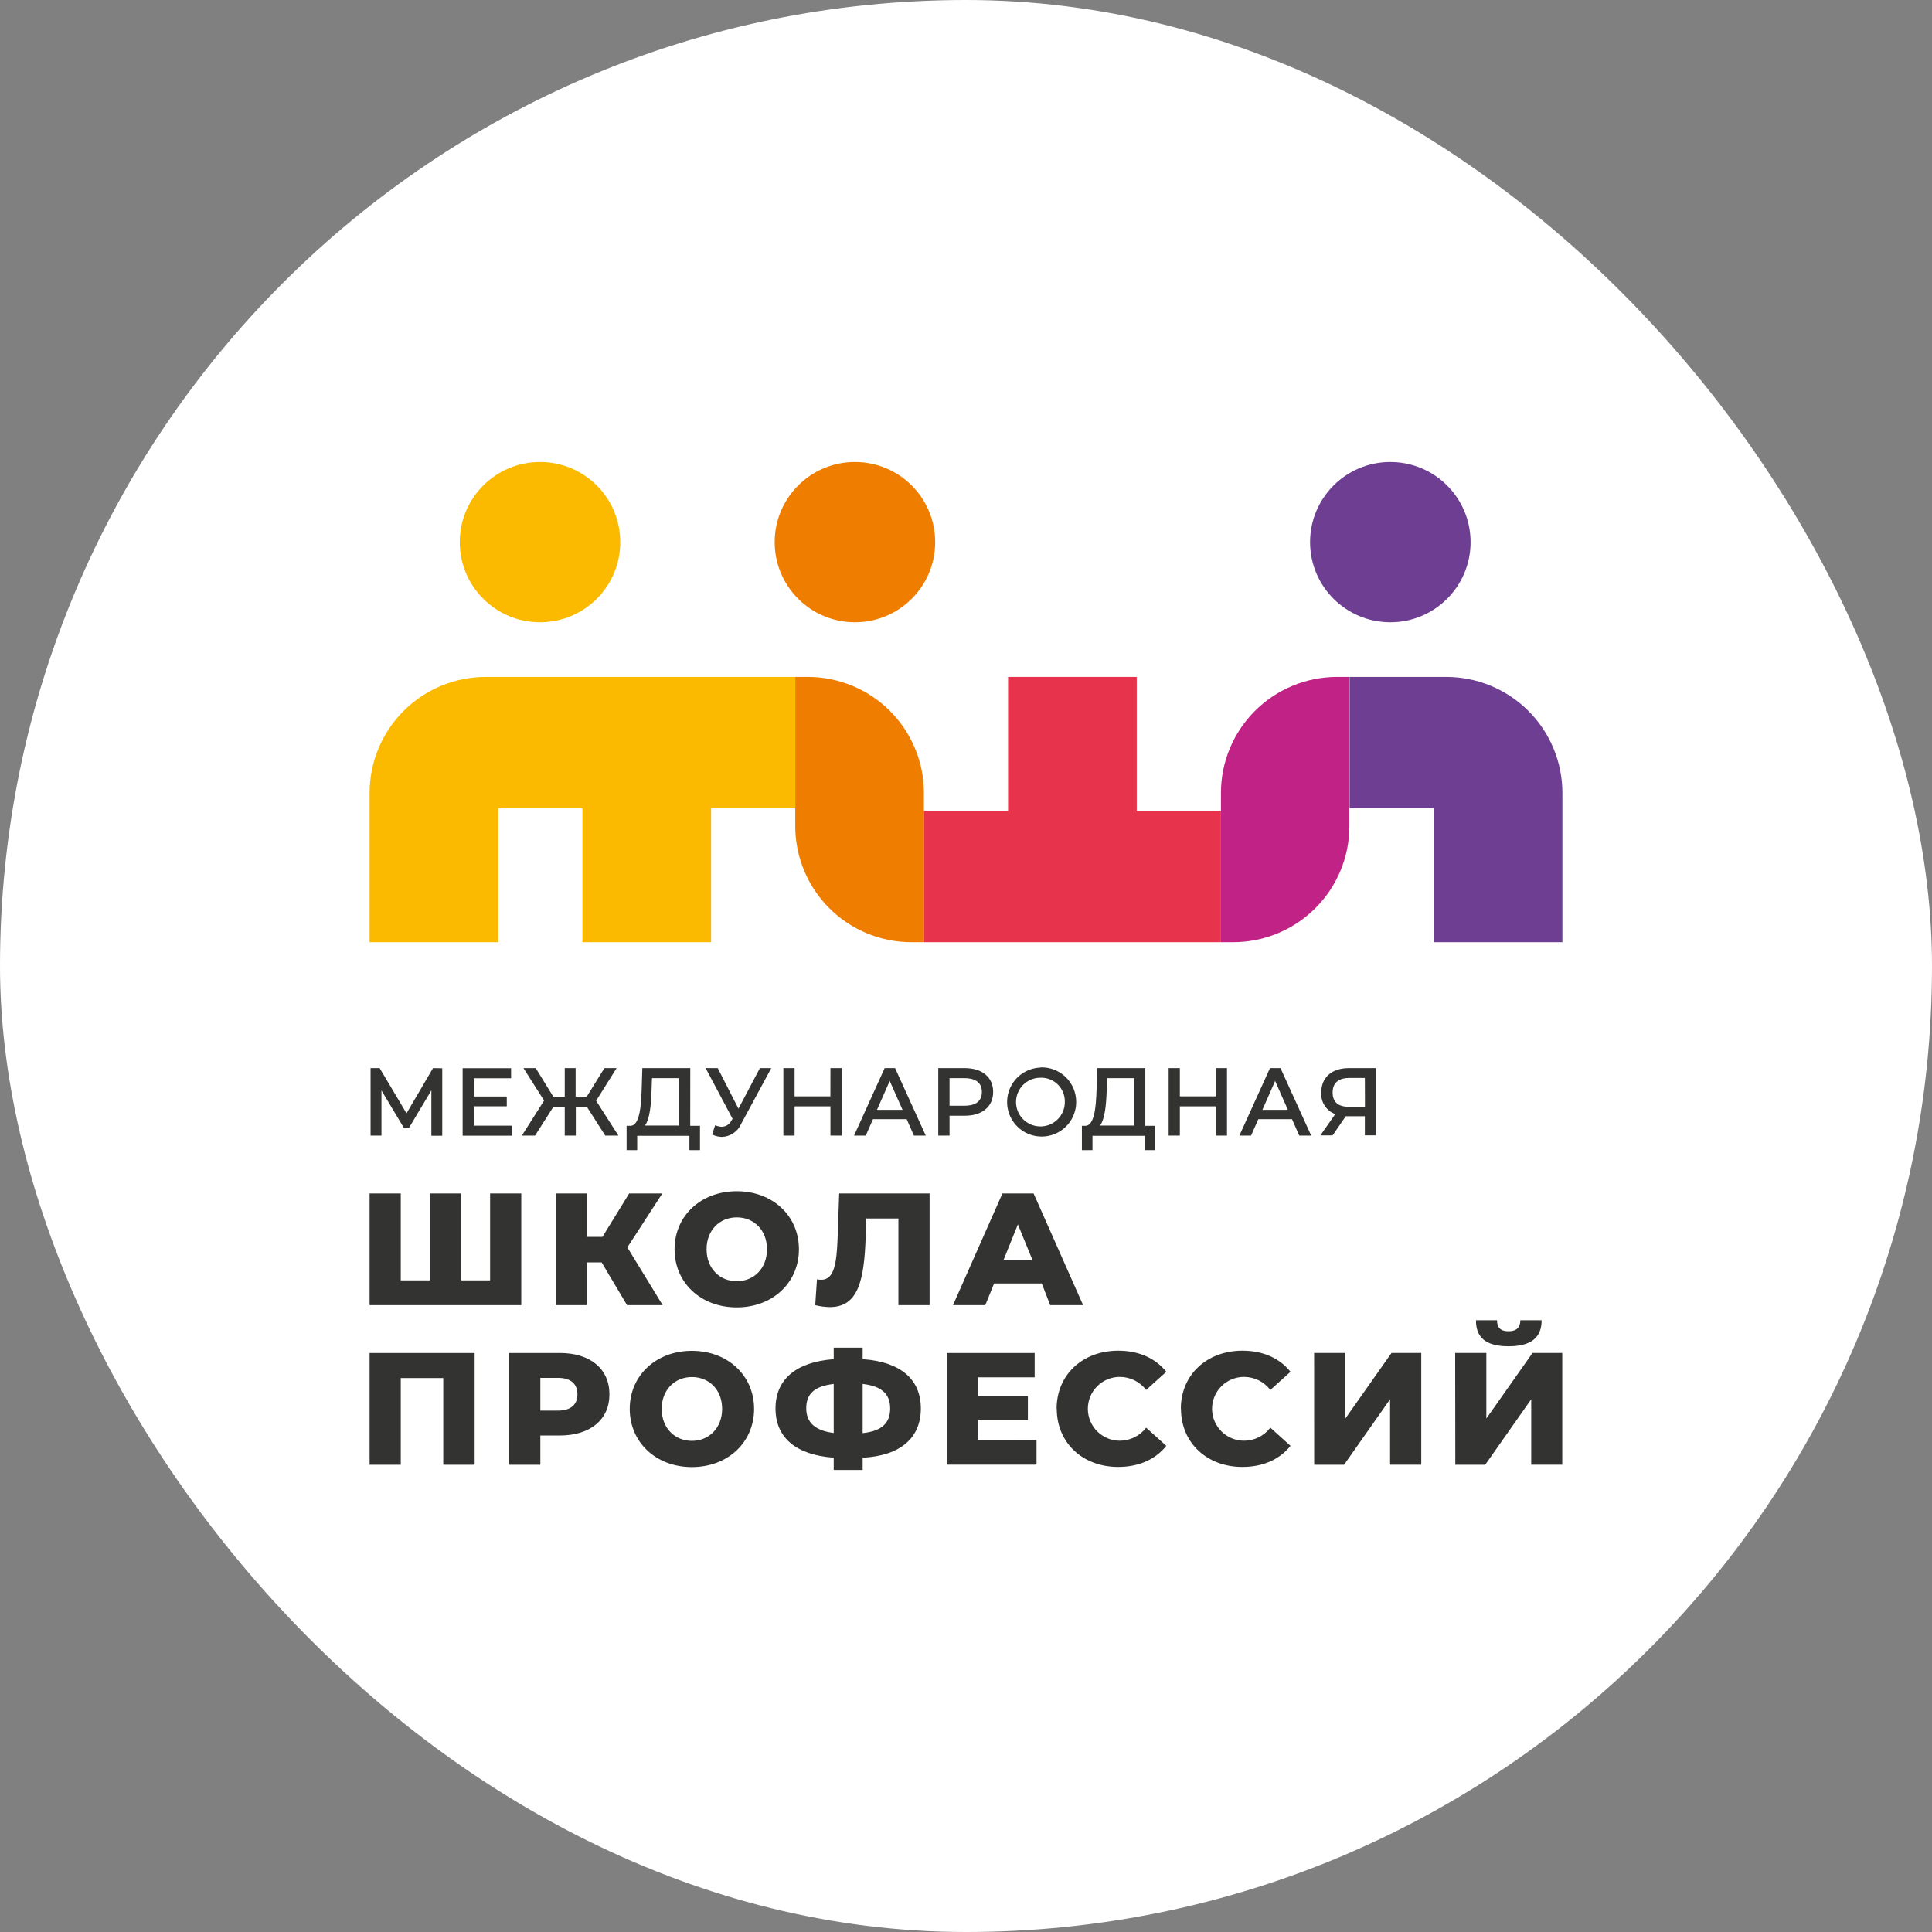
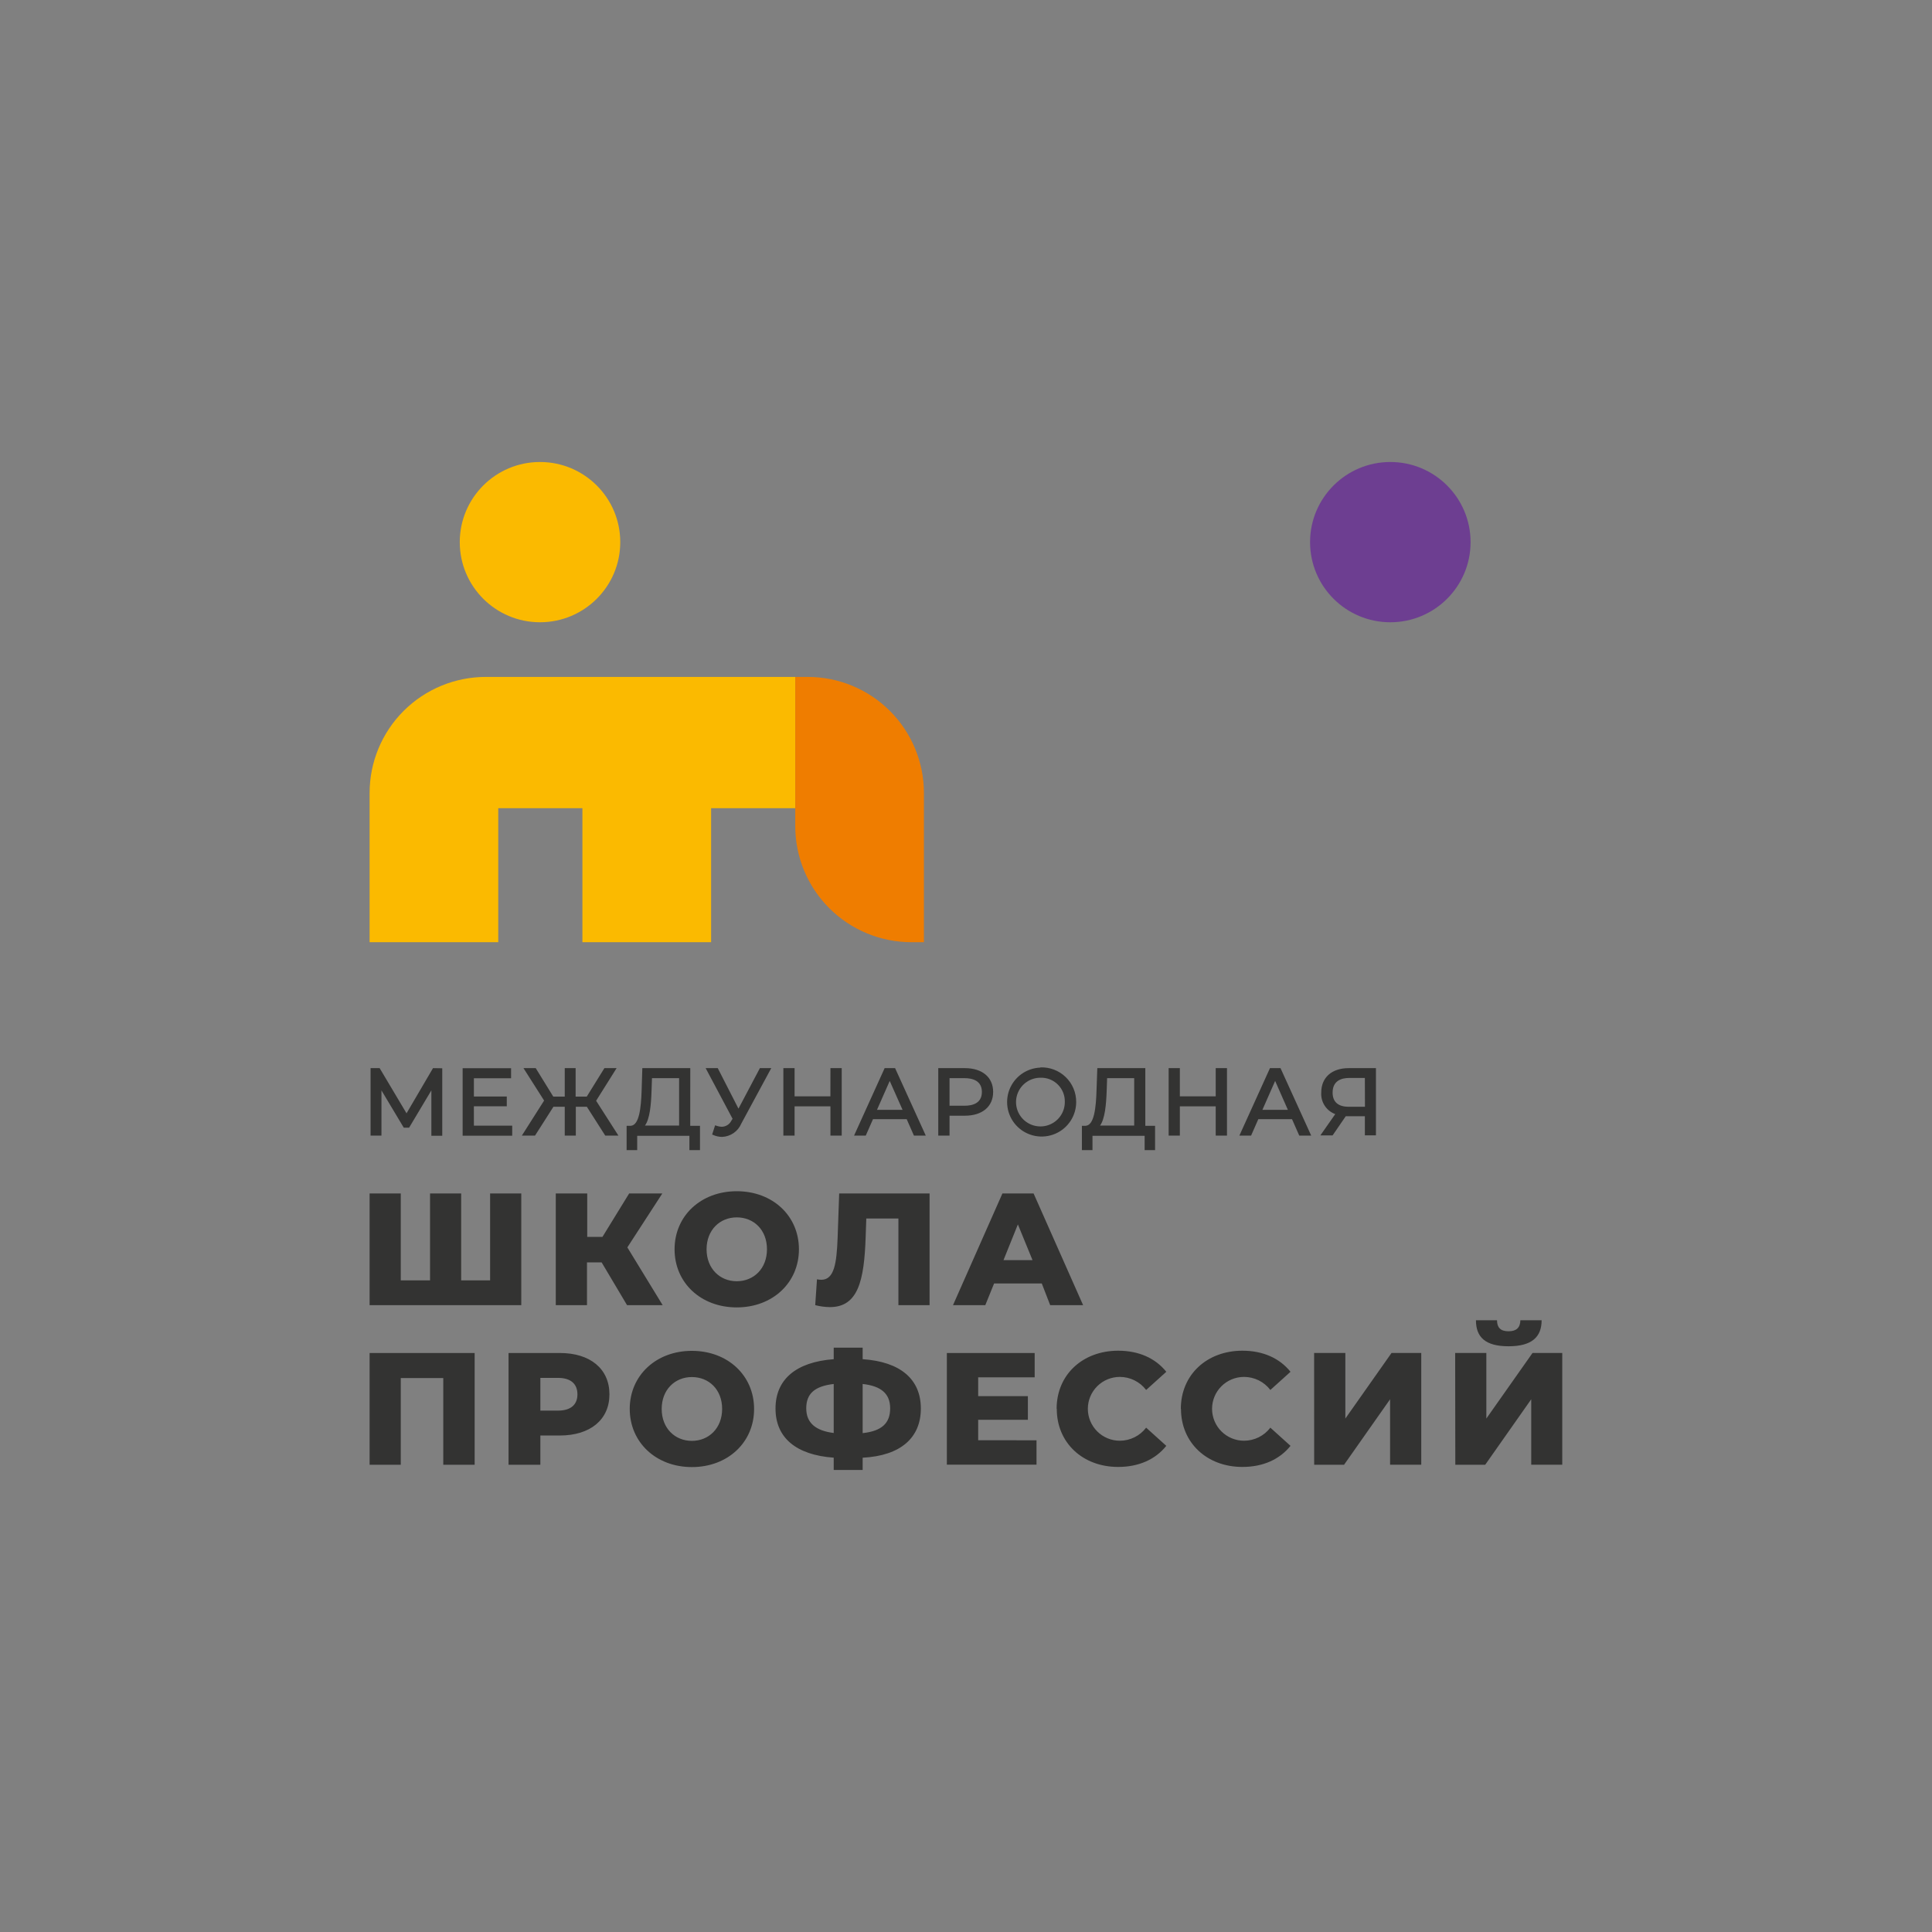
<svg xmlns="http://www.w3.org/2000/svg" width="230" height="230" viewBox="0 0 230 230" fill="none">
  <rect x="0" y="0" width="230" height="230" fill="#808080" stroke="none" />
-   <rect width="230" height="230" rx="115" fill="white" />
  <g clip-path="url(#clip0_1512_100)">
-     <path d="M101.778 74.079C107.055 74.079 111.332 69.808 111.332 64.54C111.332 59.271 107.055 55 101.778 55C96.501 55 92.224 59.271 92.224 64.54C92.224 69.808 96.501 74.079 101.778 74.079Z" fill="#EF7D00" />
    <path d="M165.515 74.079C170.792 74.079 175.069 69.808 175.069 64.54C175.069 59.271 170.792 55 165.515 55C160.238 55 155.961 59.271 155.961 64.54C155.961 69.808 160.238 74.079 165.515 74.079Z" fill="#6D3E91" />
    <path d="M44 94.399V112.167H59.316V96.214H69.335V112.167H84.656V96.214H94.675V80.585H57.835C54.166 80.585 50.647 82.041 48.052 84.631C45.458 87.222 44 90.735 44 94.399Z" fill="#FBBA00" />
    <path d="M96.156 80.585H94.675V98.348C94.674 100.162 95.031 101.959 95.726 103.636C96.421 105.312 97.44 106.836 98.725 108.119C100.01 109.403 101.535 110.421 103.214 111.115C104.893 111.81 106.692 112.167 108.51 112.167H109.991V94.399C109.991 90.735 108.533 87.222 105.939 84.631C103.344 82.041 99.825 80.585 96.156 80.585Z" fill="#EF7D00" />
-     <path d="M160.665 80.585V96.214H170.684V112.167H186V94.399C186.001 92.585 185.643 90.788 184.948 89.112C184.253 87.436 183.234 85.912 181.95 84.63C180.665 83.347 179.139 82.329 177.46 81.635C175.782 80.942 173.982 80.585 172.165 80.585H160.665Z" fill="#6D3E91" />
-     <path d="M145.35 96.539H135.325V80.585H120.009V96.539H109.991V112.167H145.35V96.539Z" fill="#E7334C" />
-     <path d="M145.35 94.399V112.167H146.802C150.472 112.167 153.993 110.711 156.588 108.12C159.184 105.528 160.642 102.013 160.642 98.348V80.585H159.161C155.496 80.59 151.982 82.048 149.392 84.638C146.802 87.228 145.348 90.739 145.35 94.399Z" fill="#C02385" />
    <path d="M64.287 74.079C69.564 74.079 73.841 69.808 73.841 64.54C73.841 59.271 69.564 55 64.287 55C59.011 55 54.733 59.271 54.733 64.54C54.733 69.808 59.011 74.079 64.287 74.079Z" fill="#FBBA00" />
    <path d="M62.057 142.079V155.376H44V142.079H47.711V152.424H51.196V142.079H54.902V152.424H58.346V142.079H62.057ZM71.623 150.284H69.88V155.376H66.163V142.079H69.909V147.246H71.722L74.899 142.079H78.848L74.684 148.498L78.889 155.376H74.649L71.623 150.284ZM80.306 148.724C80.306 144.735 83.448 141.812 87.711 141.812C91.974 141.812 95.111 144.735 95.111 148.724C95.111 152.714 91.968 155.643 87.705 155.643C83.442 155.643 80.306 152.72 80.306 148.724ZM91.306 148.724C91.306 146.405 89.727 144.926 87.711 144.926C85.696 144.926 84.116 146.428 84.116 148.724C84.116 151.021 85.696 152.528 87.711 152.528C89.727 152.528 91.306 151.027 91.306 148.724ZM110.664 142.079V155.376H106.953V145.059H103.131L103.056 147.228C102.882 152.413 102.179 155.608 98.793 155.608C98.205 155.6 97.62 155.522 97.05 155.376L97.259 152.297C97.429 152.336 97.602 152.355 97.776 152.355C99.316 152.355 99.6 150.383 99.716 147.379L99.902 142.079H110.664ZM124.023 152.795H118.343L117.297 155.376H113.452L119.336 142.079H123.047L128.942 155.376H125.022L124.023 152.795ZM122.919 150.017L121.177 145.761L119.463 150.017H122.919ZM56.505 161.071V174.374H52.77V164.057H47.711V174.374H44V161.071H56.505ZM72.552 165.994C72.552 169.015 70.264 170.894 66.634 170.894H64.328V174.374H60.541V161.071H66.651C70.264 161.071 72.552 162.955 72.552 165.994ZM68.742 165.994C68.742 164.759 67.964 164.034 66.419 164.034H64.328V167.931H66.419C67.964 167.931 68.742 167.212 68.742 165.994ZM74.968 167.734C74.968 163.744 78.105 160.815 82.368 160.815C86.631 160.815 89.773 163.744 89.773 167.734C89.773 171.723 86.631 174.652 82.368 174.652C78.105 174.652 74.968 171.712 74.968 167.722V167.734ZM85.969 167.734C85.969 165.414 84.389 163.935 82.368 163.935C80.347 163.935 78.772 165.437 78.772 167.734C78.772 170.03 80.352 171.532 82.368 171.532C84.383 171.532 85.969 170.024 85.969 167.722V167.734ZM102.696 173.533V174.994H99.252V173.533C94.745 173.208 92.323 171.138 92.323 167.681C92.323 164.225 94.745 162.149 99.252 161.807V160.438H102.696V161.807C107.209 162.114 109.625 164.202 109.625 167.681C109.625 171.161 107.226 173.301 102.696 173.538V173.533ZM99.252 170.587V164.759C96.969 165.025 95.982 165.919 95.982 167.658C95.982 169.398 97.103 170.326 99.252 170.593V170.587ZM105.971 167.658C105.971 165.919 104.903 165.002 102.696 164.759V170.61C104.984 170.366 105.971 169.415 105.971 167.664V167.658ZM123.395 171.462V174.362H112.72V161.071H123.175V163.97H116.449V166.208H122.367V169.021H116.449V171.457L123.395 171.462ZM125.788 167.716C125.788 163.657 128.89 160.798 133.118 160.798C135.575 160.798 137.55 161.691 138.845 163.309L136.446 165.472C136.078 164.989 135.604 164.598 135.06 164.328C134.516 164.059 133.917 163.918 133.31 163.918C132.301 163.918 131.333 164.318 130.62 165.03C129.906 165.743 129.505 166.709 129.505 167.716C129.505 168.724 129.906 169.69 130.62 170.402C131.333 171.114 132.301 171.515 133.31 171.515C133.917 171.514 134.516 171.374 135.06 171.104C135.604 170.835 136.078 170.443 136.446 169.96L138.845 172.124C137.55 173.741 135.575 174.635 133.118 174.635C128.907 174.64 125.806 171.77 125.806 167.722L125.788 167.716ZM140.576 167.716C140.576 163.657 143.683 160.798 147.905 160.798C150.362 160.798 152.337 161.691 153.632 163.309L151.233 165.472C150.866 164.989 150.391 164.598 149.847 164.328C149.303 164.059 148.704 163.918 148.097 163.918C147.088 163.918 146.12 164.318 145.407 165.03C144.693 165.743 144.293 166.709 144.293 167.716C144.293 168.724 144.693 169.69 145.407 170.402C146.12 171.114 147.088 171.515 148.097 171.515C148.704 171.514 149.303 171.374 149.847 171.104C150.391 170.835 150.866 170.443 151.233 169.96L153.632 172.124C152.337 173.741 150.362 174.635 147.905 174.635C143.7 174.64 140.593 171.77 140.593 167.722L140.576 167.716ZM156.443 161.065H160.16V168.876L165.66 161.065H169.197V174.368H165.486V166.58L160.009 174.374H156.449L156.443 161.065ZM173.234 161.065H176.945V168.876L182.445 161.065H185.983V174.368H182.289V166.58L176.812 174.374H173.251L173.234 161.065ZM175.691 157.174H178.217C178.217 158.043 178.635 158.484 179.588 158.484C180.54 158.484 180.976 158.043 180.999 157.174H183.526C183.526 159.168 182.364 160.27 179.588 160.27C176.812 160.27 175.708 159.174 175.708 157.179L175.691 157.174ZM51.55 127.158L48.397 132.539L45.196 127.158H44.116V135.189H45.411V129.808L48.066 134.244H48.705L51.353 129.808V135.207H52.648V127.175L51.55 127.158ZM56.412 131.698H60.332V130.538H56.417V128.364H60.843V127.169H55.076V135.201H60.977V134.006H56.417L56.412 131.698ZM73.406 127.158H71.954L69.851 130.55H68.527V127.158H67.232V130.55H65.867L63.776 127.158H62.319L64.775 131.02L62.127 135.189H63.695L65.885 131.756H67.232V135.189H68.55V131.756H69.863L72.053 135.189H73.621L70.967 131.043L73.406 127.158ZM82.176 127.158H76.467L76.385 129.808C76.316 131.855 76.107 133.96 75.09 134.024H74.597V136.923H75.857V135.218H82.072V136.923H83.332V134.024H82.17L82.176 127.158ZM80.846 128.352V133.995H76.78C77.361 133.206 77.512 131.495 77.564 129.883L77.617 128.352H80.846ZM87.914 131.982L85.446 127.158H84.006L87.212 133.189L87.066 133.415C86.963 133.625 86.804 133.804 86.606 133.932C86.409 134.059 86.18 134.131 85.945 134.14C85.705 134.132 85.468 134.085 85.243 134L85.132 133.966L84.778 135.062L84.871 135.102C85.214 135.258 85.586 135.341 85.963 135.346C86.456 135.326 86.934 135.166 87.339 134.885C87.745 134.603 88.061 134.212 88.251 133.757L91.817 127.158H90.464L87.914 131.982ZM98.857 130.515H94.594V127.158H93.258V135.189H94.594V131.71H98.862V135.189H100.204V127.158H98.862L98.857 130.515ZM105.315 127.158L101.674 135.189H103.067L103.927 133.235H107.94L108.8 135.189H110.211L106.558 127.158H105.315ZM107.447 132.122H104.403L105.919 128.683L107.447 132.122ZM114.858 127.158H111.698V135.189H113.04V132.823H114.858C116.937 132.823 118.232 131.739 118.232 129.993C118.232 128.248 116.937 127.158 114.858 127.158ZM116.891 129.993C116.891 131.35 115.77 131.634 114.823 131.634H113.04V128.352H114.823C115.77 128.352 116.891 128.648 116.891 129.993ZM123.86 127.094C123.054 127.122 122.273 127.387 121.616 127.855C120.96 128.323 120.455 128.974 120.166 129.726C119.877 130.478 119.816 131.299 119.991 132.086C120.165 132.872 120.568 133.59 121.149 134.15C121.729 134.71 122.462 135.087 123.255 135.234C124.048 135.381 124.868 135.291 125.611 134.977C126.354 134.662 126.987 134.136 127.433 133.465C127.879 132.793 128.117 132.005 128.117 131.2C128.122 130.645 128.013 130.095 127.799 129.583C127.584 129.071 127.267 128.609 126.868 128.223C126.469 127.836 125.996 127.535 125.477 127.337C124.958 127.139 124.404 127.049 123.848 127.071L123.86 127.094ZM126.764 131.2C126.764 131.773 126.594 132.334 126.275 132.81C125.956 133.287 125.502 133.659 124.971 133.878C124.441 134.098 123.857 134.155 123.294 134.043C122.73 133.931 122.213 133.655 121.807 133.25C121.401 132.844 121.124 132.328 121.012 131.765C120.9 131.203 120.957 130.62 121.177 130.09C121.397 129.56 121.769 129.107 122.247 128.789C122.724 128.47 123.286 128.3 123.86 128.3C124.243 128.287 124.624 128.353 124.981 128.492C125.338 128.632 125.662 128.843 125.934 129.113C126.206 129.382 126.42 129.704 126.562 130.059C126.705 130.414 126.774 130.794 126.764 131.176V131.2ZM136.347 127.158H130.632L130.539 129.808C130.475 131.855 130.266 133.96 129.244 134.024H128.797V136.923H130.057V135.218H136.266V136.923H137.509V134.024H136.347V127.158ZM135.023 128.352V133.995H130.958C131.538 133.206 131.689 131.495 131.747 129.883L131.8 128.352H135.023ZM144.728 130.515H140.459V127.158H139.124V135.189H140.459V131.71H144.728V135.189H146.07V127.158H144.728V130.515ZM151.187 127.158L147.545 135.189H148.939L149.799 133.235H153.812L154.672 135.189H156.095L152.441 127.158H151.187ZM153.318 132.122H150.287L151.802 128.683L153.318 132.122ZM160.561 127.158C158.546 127.158 157.291 128.277 157.291 130.057C157.254 130.608 157.396 131.157 157.696 131.621C157.997 132.085 158.439 132.439 158.958 132.632L157.186 135.166H158.644L160.207 132.887H162.483V135.16H163.802V127.158H160.561ZM162.495 131.756H160.543C159.301 131.756 158.644 131.176 158.644 130.069C158.644 128.648 159.713 128.329 160.607 128.329H162.483L162.495 131.756Z" fill="#333332" />
  </g>
  <defs>
    <clipPath id="clip0_1512_100">
      <rect width="142" height="120" fill="white" transform="translate(44 55)" />
    </clipPath>
  </defs>
</svg>